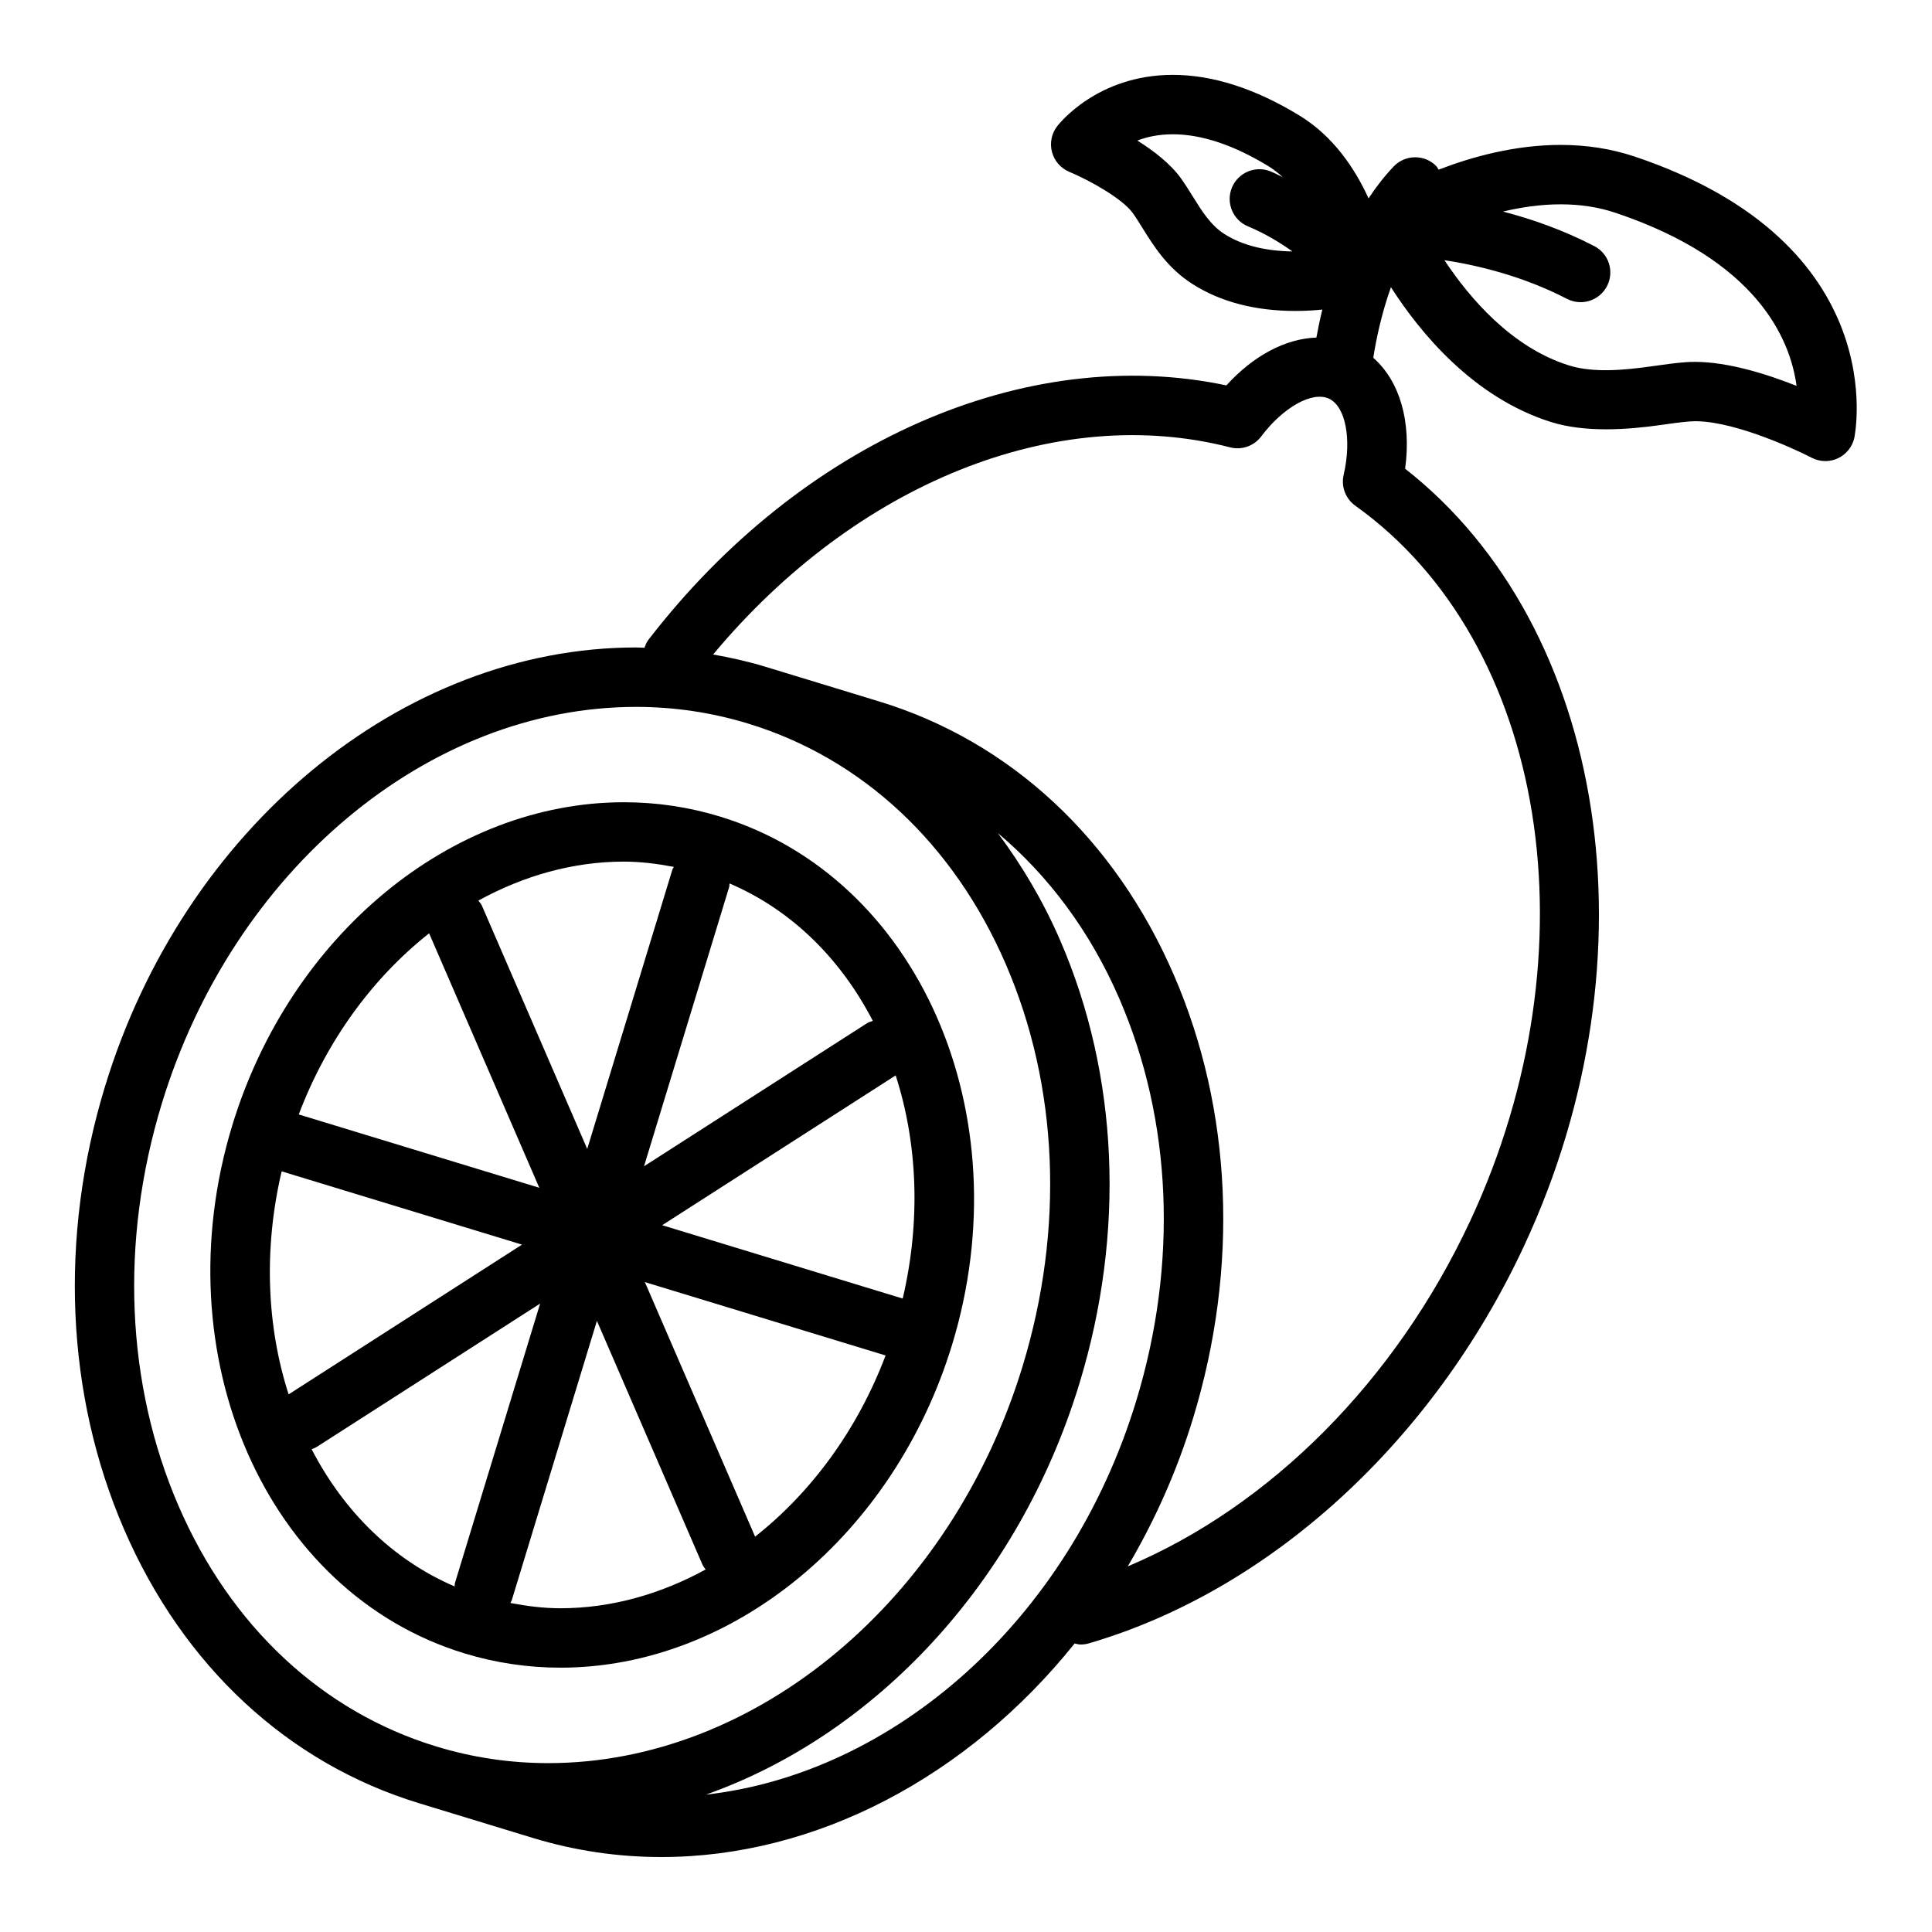
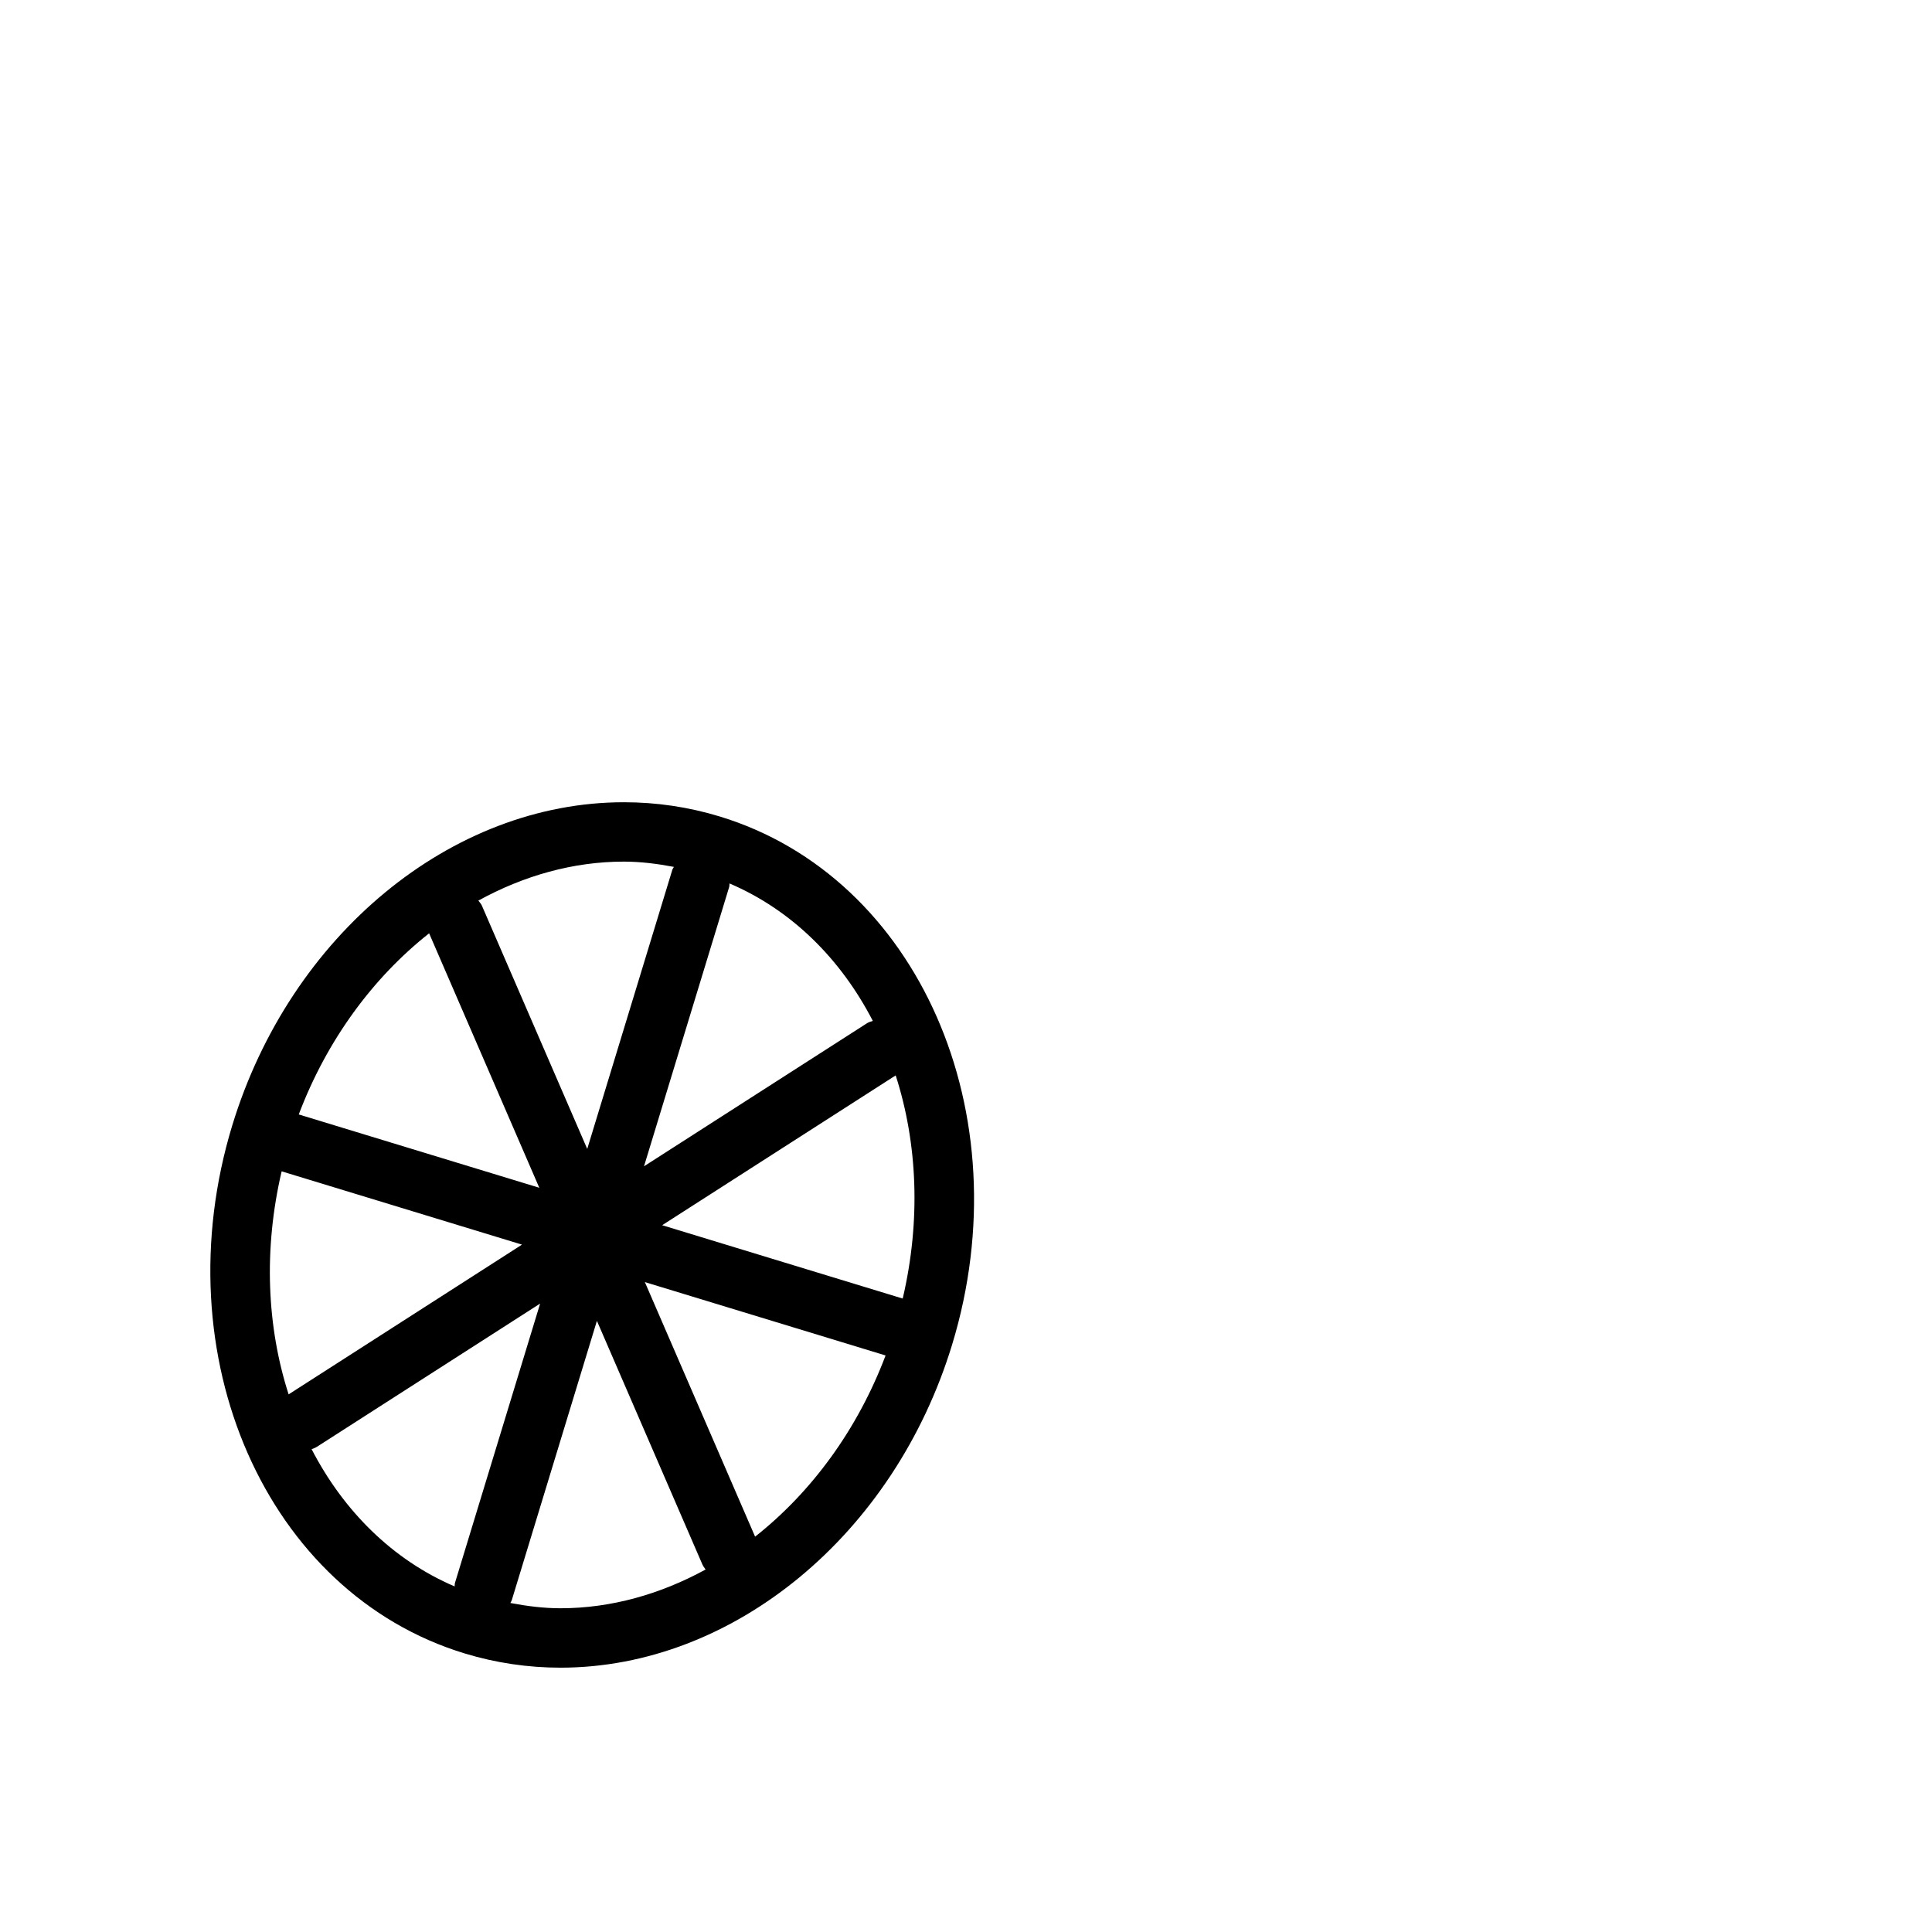
<svg xmlns="http://www.w3.org/2000/svg" fill="#000000" width="800px" height="800px" version="1.1" viewBox="144 144 512 512">
  <g>
    <path d="m292.52 585.95c45.754 0 88.426-35.195 103.8-85.602 18.633-61.141-8.988-123.94-61.566-139.97-8.234-2.512-16.773-3.777-25.402-3.777-45.746 0-88.41 35.203-103.79 85.602-18.641 61.141 8.973 123.94 61.559 139.97 8.23 2.508 16.773 3.777 25.395 3.777zm-13.266-17.141c0.109-0.262 0.285-0.473 0.371-0.746l22.562-74.02 27.922 64.48c0.227 0.527 0.559 0.969 0.883 1.41-11.98 6.559-25.082 10.273-38.477 10.273-4.477-0.004-8.895-0.57-13.262-1.398zm64.855-17.578-29.215-67.465 63.793 19.445c-7.449 19.707-19.684 36.27-34.578 48.02zm39.117-63.102-63.746-19.438 61.883-39.699c5.785 17.926 6.707 38.465 1.863 59.137zm-7.918-73.578c-0.504 0.188-1.031 0.285-1.504 0.59l-59.133 37.934 22.562-73.996c0.102-0.324 0.039-0.637 0.094-0.961 16.512 7.055 29.516 20.051 37.98 36.434zm-52.719-40.816c-0.117 0.27-0.324 0.473-0.41 0.754l-22.555 73.988-27.914-64.465c-0.227-0.52-0.613-0.898-0.938-1.348 12.004-6.598 25.129-10.328 38.566-10.328 4.473 0.004 8.879 0.57 13.25 1.398zm-64.867 17.602 29.199 67.434-63.746-19.43c7.445-19.695 19.668-36.25 34.547-48.004zm-39.082 63.078 63.691 19.422-61.844 39.684c-5.769-17.91-6.691-38.441-1.848-59.105zm7.941 73.633c0.488-0.188 0.969-0.355 1.426-0.645l59.133-37.941-22.562 74.012c-0.102 0.316-0.039 0.629-0.094 0.945-16.484-7.062-29.449-20.027-37.902-36.371z" />
-     <path d="m577.07 185.45c-6.047-2.023-12.602-3.047-19.477-3.047-12.121 0-23.539 3.156-32.34 6.559-0.277-0.371-0.441-0.789-0.789-1.117-3.133-2.984-8.133-2.875-11.133 0.277-2.496 2.621-4.691 5.481-6.652 8.453-3.582-7.856-9.273-16.422-18.246-21.914-11.73-7.18-23.043-10.82-33.621-10.82-20.09 0-30.27 13.105-30.691 13.664-1.473 1.938-1.961 4.457-1.324 6.809 0.629 2.356 2.32 4.273 4.566 5.219 5.32 2.219 14.051 7.07 16.824 10.918 0.883 1.227 1.715 2.574 2.566 3.953 2.945 4.731 6.606 10.629 13.266 14.871 7.43 4.731 16.609 7.133 27.285 7.133 2.527 0 4.922-0.148 7.125-0.363-0.668 2.738-1.172 5.234-1.566 7.414-8.07 0.277-16.57 4.66-23.859 12.676-53.098-11.219-112.7 14.855-153.21 67.48-0.488 0.629-0.738 1.34-1.008 2.047-0.73-0.008-1.465-0.078-2.188-0.078-62.008 0-119.88 47.84-140.77 116.33-12.203 39.996-10.391 81.711 5.078 117.44 15.656 36.18 43.406 61.93 78.129 72.516l30.117 9.188c11.281 3.441 22.727 5.078 34.125 5.078 40.965 0 81.16-21.262 109.51-56.594 0.535 0.117 1.062 0.27 1.621 0.27 0.73 0 1.48-0.102 2.211-0.324 48.012-14.043 91.109-53.426 115.29-105.34 35.699-76.609 21.996-164-31.535-205.93 1.707-12.578-1.457-23.238-8.438-29.402 0.66-4.289 2.031-11.266 4.676-18.703 7.801 12.172 21.906 29.277 42.422 35.723 9.109 2.867 20.348 2.039 29.156 0.781 2.613-0.371 5.148-0.738 7.629-0.93 9.965-0.789 26.852 6.809 32.293 9.621 1.133 0.582 2.379 0.883 3.621 0.883 1.133 0 2.266-0.242 3.32-0.73 2.203-1.031 3.816-3.023 4.359-5.398 0.09-0.527 10.75-51.477-58.344-74.621zm-116.95 10.645c-1.047-1.684-2.078-3.32-3.156-4.832-2.793-3.891-7.258-7.32-11.562-10.02 2.555-0.973 5.691-1.656 9.414-1.656 7.637 0 16.191 2.867 25.418 8.508 1.348 0.828 2.559 1.812 3.707 2.859-1.062-0.504-2.062-1.047-3.164-1.504-4.031-1.668-8.629 0.234-10.297 4.25-1.668 4.016 0.234 8.621 4.25 10.289 4.481 1.859 8.398 4.25 11.777 6.644-7.266-0.109-13.352-1.637-18.035-4.621-3.637-2.328-5.926-6.016-8.352-9.918zm-268.79 347.02c-13.98-32.309-15.57-70.172-4.465-106.6 18.879-61.93 70.574-105.18 125.71-105.18 10.078 0 20.066 1.48 29.676 4.418 30.23 9.211 54.473 31.844 68.273 63.715 13.988 32.316 15.578 70.172 4.473 106.6-18.887 61.93-70.582 105.18-125.71 105.18-10.078 0-20.066-1.48-29.676-4.418-30.238-9.219-54.484-31.844-68.281-63.715zm139.73 76.484c44.91-15.863 82.926-56.23 98.992-108.94 12.203-39.996 10.391-81.703-5.086-117.44-4.512-10.422-10.133-19.867-16.531-28.449 13.438 11.305 24.496 26.086 32.203 43.887 13.988 32.316 15.578 70.172 4.473 106.6-17.84 58.512-64.473 98.77-114.05 104.34zm202.58-152.09c-19.773 42.445-53.012 75.68-90.773 91.598 7.094-12.02 13.004-25.137 17.312-39.266 12.203-39.996 10.391-81.703-5.086-117.44-15.656-36.18-43.406-61.938-78.121-72.516l-30.117-9.188c-4.559-1.387-9.195-2.426-13.871-3.25 37.723-45.273 90.773-66.793 137-54.898 3.094 0.797 6.336-0.348 8.25-2.891 5.832-7.754 13.555-12.059 17.957-10.012 4.41 2.055 6.078 10.738 3.891 20.199-0.715 3.102 0.504 6.328 3.102 8.18 50.797 36.273 63.895 117.73 30.461 189.48zm59.523-227.61c-0.867 0-1.723 0.031-2.543 0.094-2.793 0.211-5.699 0.621-8.668 1.047-7.644 1.086-15.77 1.812-22.199-0.211-15.242-4.793-26.363-17.918-32.969-27.883 8.91 1.371 20.859 4.234 32.473 10.25 1.148 0.598 2.394 0.883 3.613 0.883 2.844 0 5.598-1.551 7-4.25 2-3.863 0.496-8.613-3.371-10.613-8.281-4.289-16.617-7.188-24.199-9.148 4.809-1.148 10.004-1.922 15.305-1.922 5.172 0 10.043 0.746 14.477 2.234 37.535 12.57 46.336 33.387 48.027 45.879-7.715-3.062-18.059-6.359-26.945-6.359z" />
  </g>
</svg>